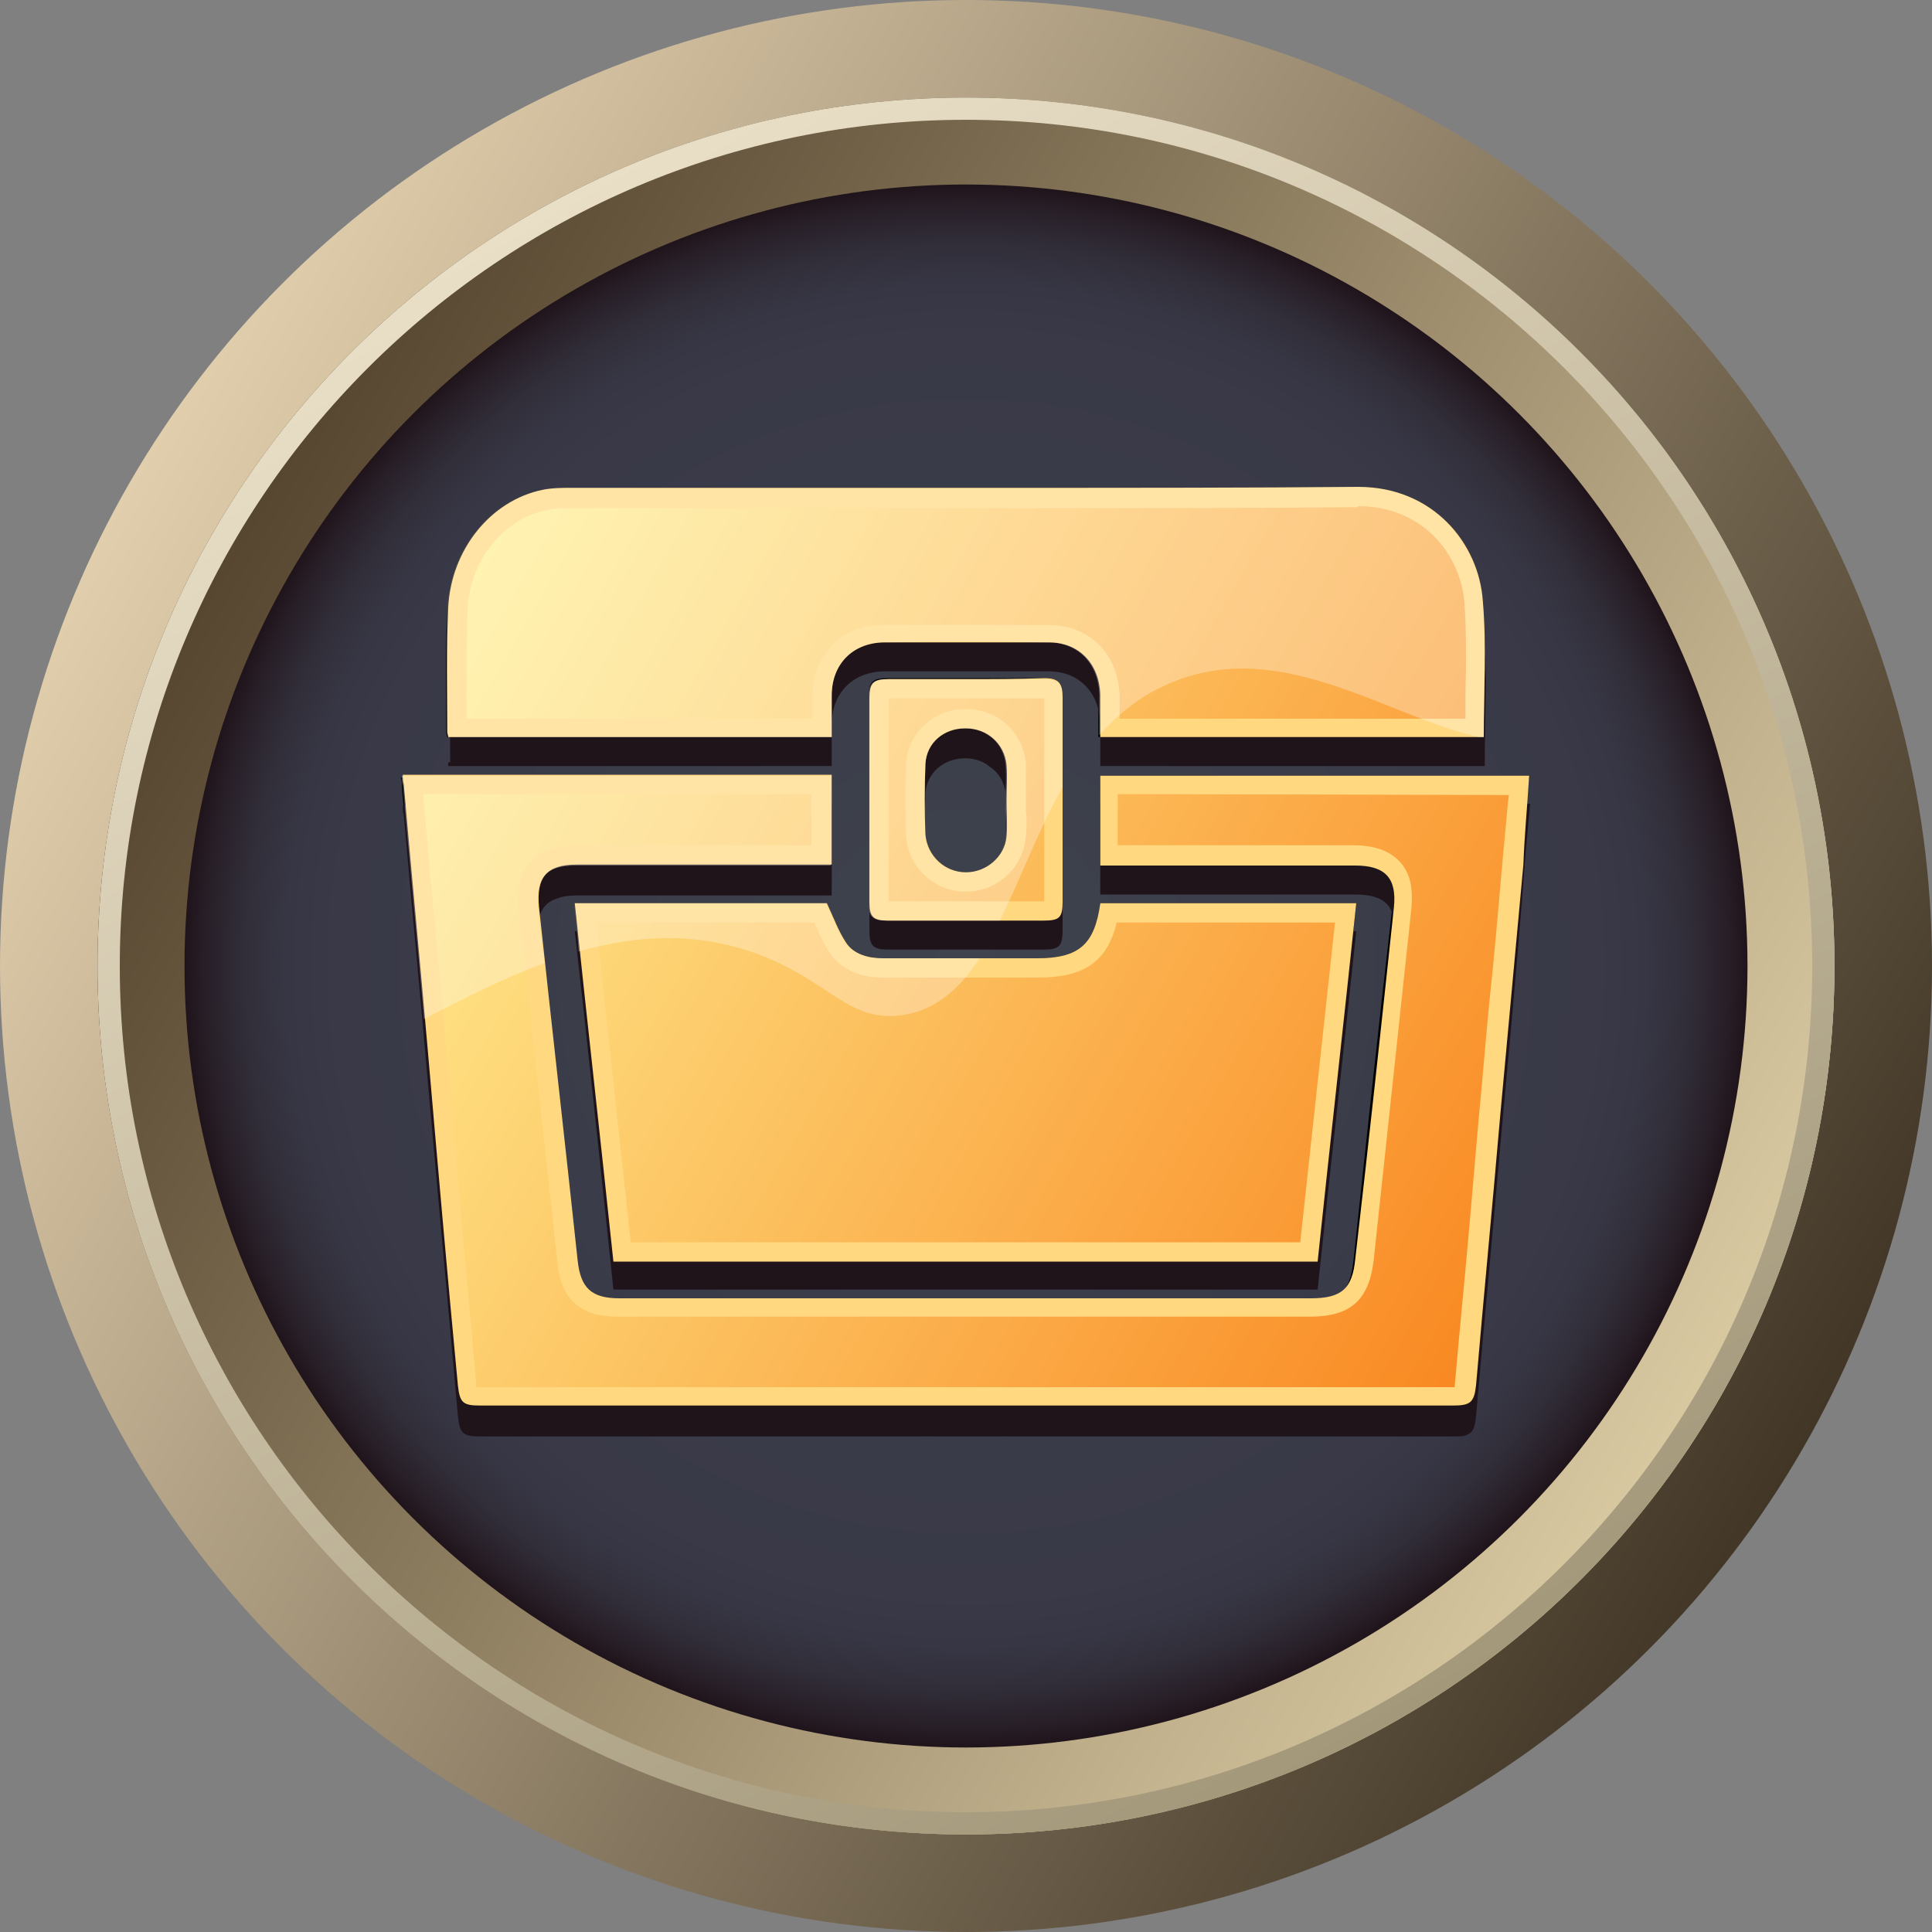
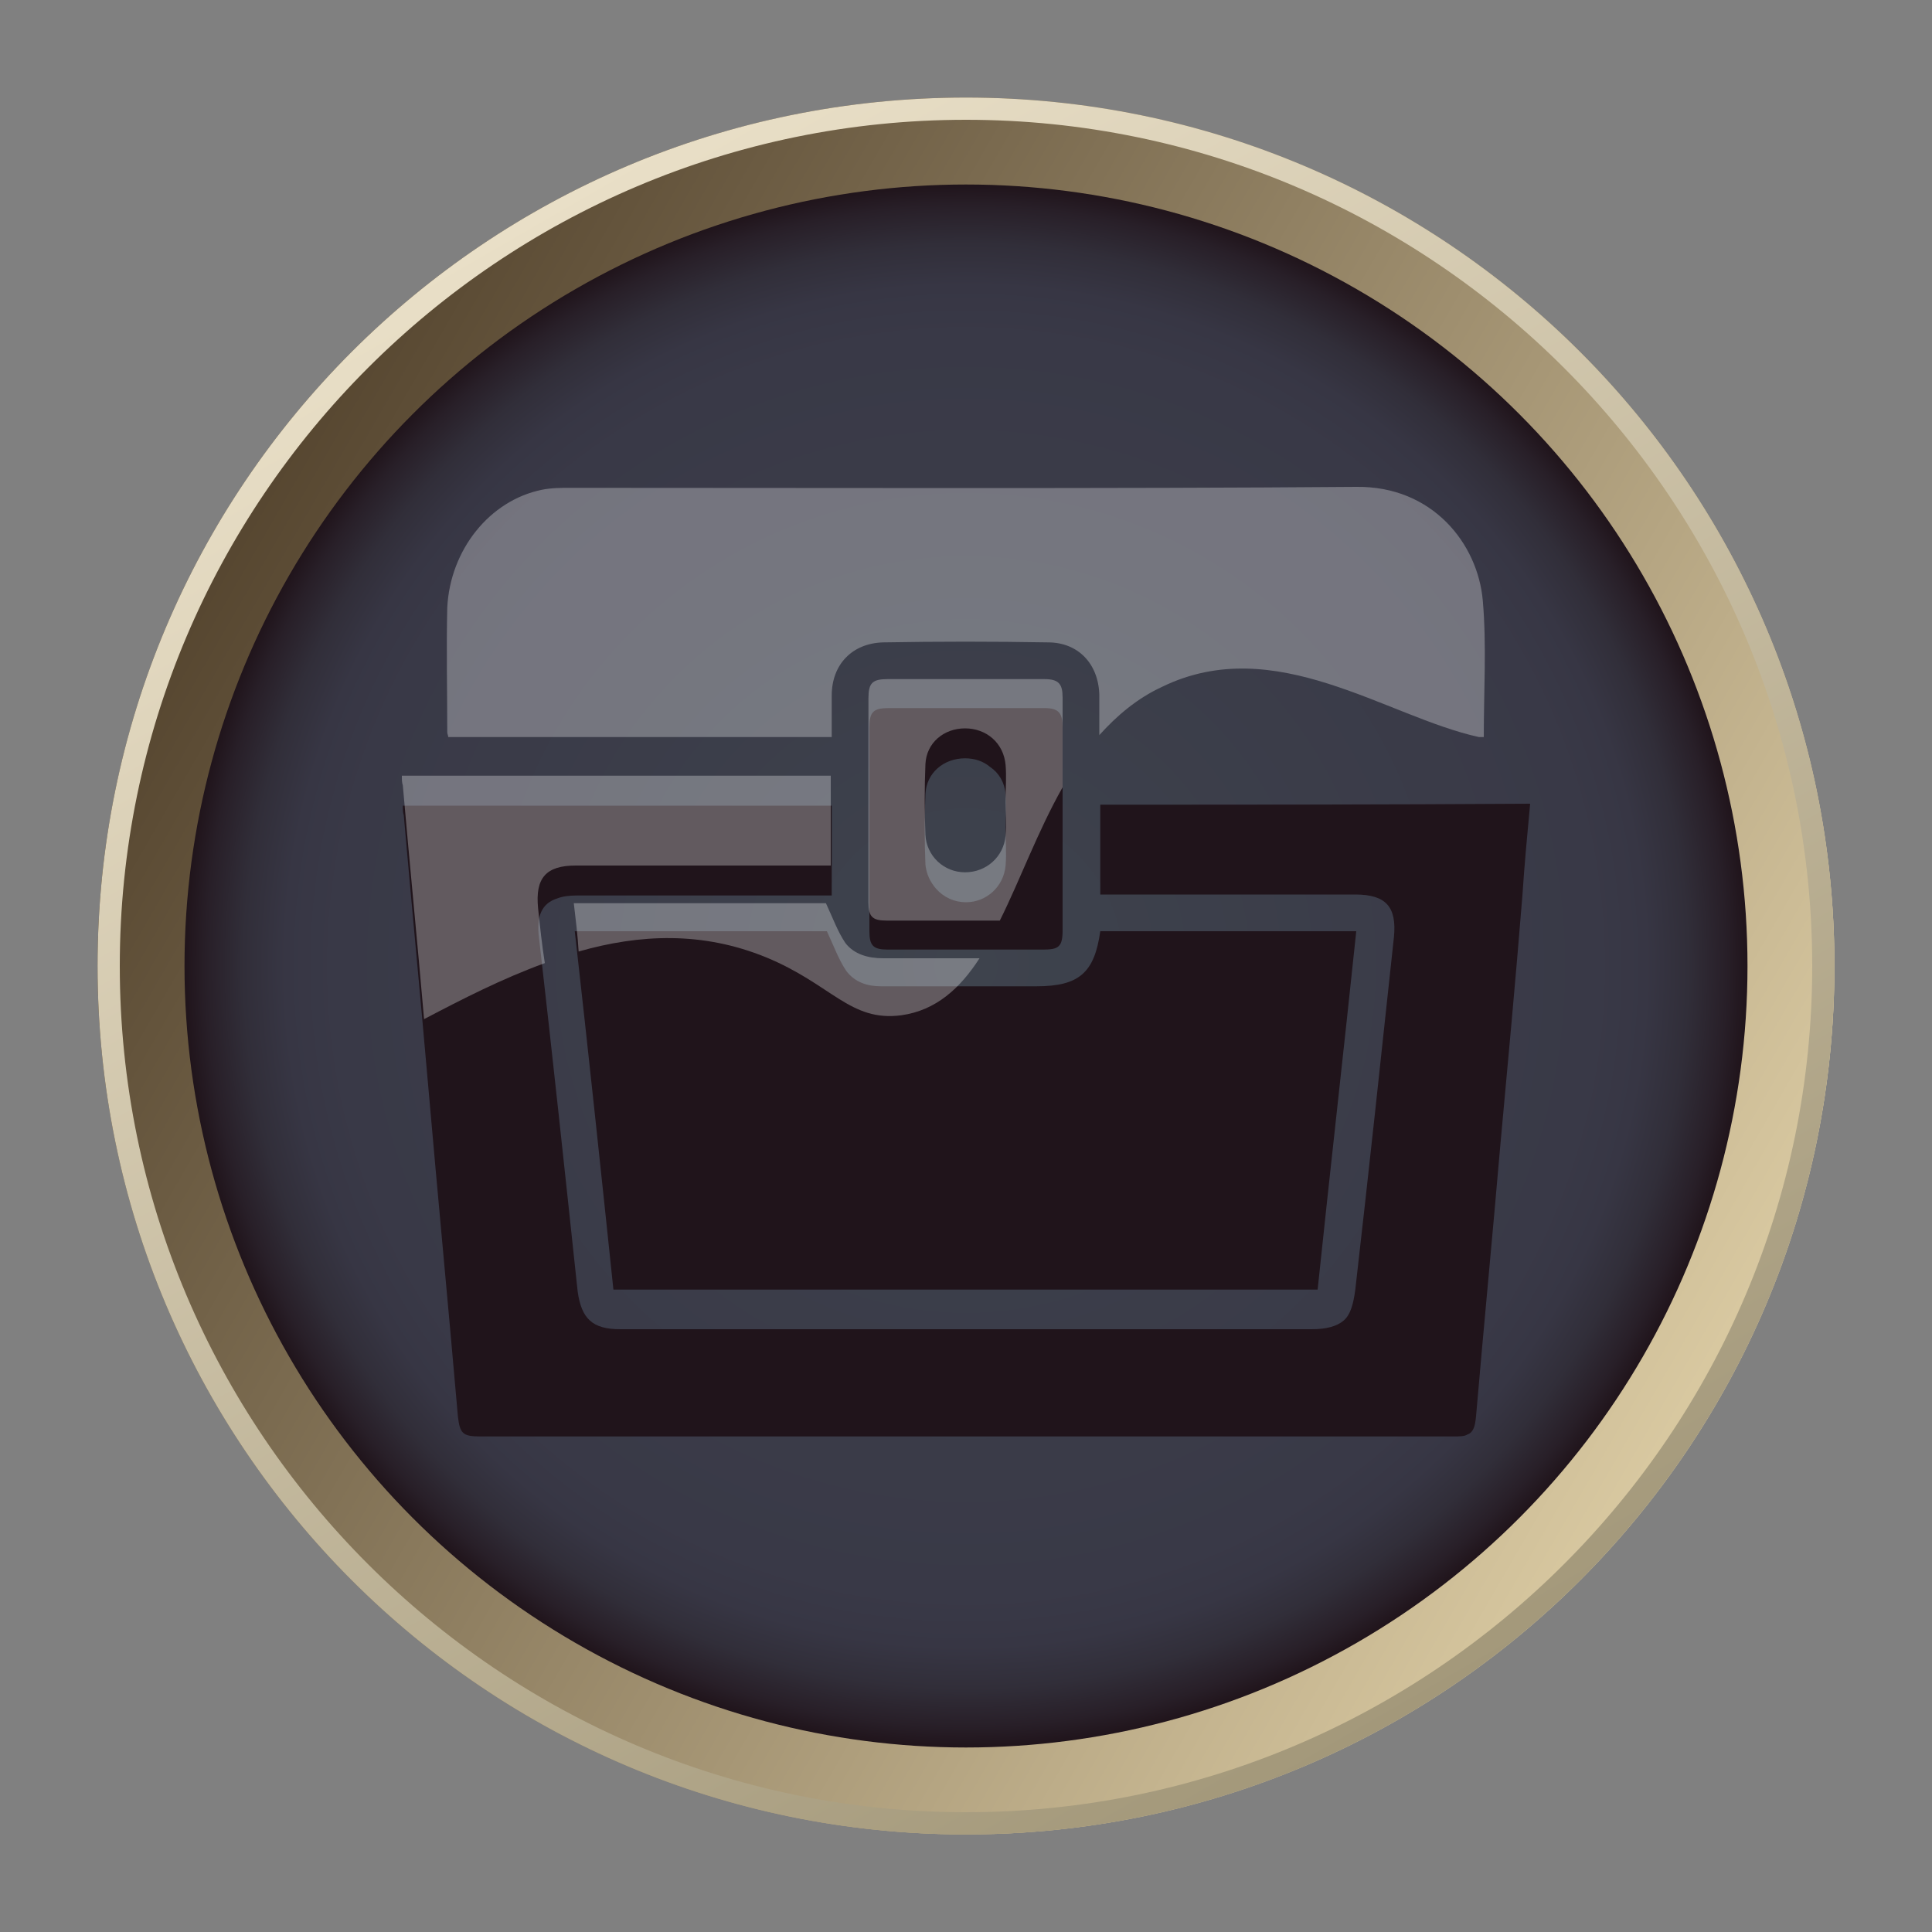
<svg xmlns="http://www.w3.org/2000/svg" version="1.1" id="图层_1" x="0px" y="0px" viewBox="0 0 200 200" style="enable-background:new 0 0 200 200;" xml:space="preserve">
  <rect x="0" y="0" width="200" height="200" fill="#808080" stroke="none" />
  <style type="text/css">
	.st0{fill:url(#SVGID_1_);}
	.st1{fill:url(#SVGID_2_);}
	.st2{fill:url(#SVGID_3_);}
	.st3{fill:url(#SVGID_4_);}
	.st4{fill:url(#SVGID_5_);}
	.st5{fill:#20141B;}
	.st6{fill:url(#SVGID_6_);}
	.st7{fill:#FFD880;}
	.st8{opacity:0.3;}
	.st9{fill:#FFFFFF;}
</style>
  <g>
    <g>
      <linearGradient id="SVGID_1_" gradientUnits="userSpaceOnUse" x1="13.383" y1="150.008" x2="186.617" y2="49.992" gradientTransform="matrix(1 0 0 -1 0 200)">
        <stop offset="0" style="stop-color:#E1CEAC" />
        <stop offset="1" style="stop-color:#423727" />
      </linearGradient>
-       <circle class="st0" cx="100" cy="100" r="100" />
    </g>
    <g>
      <linearGradient id="SVGID_2_" gradientUnits="userSpaceOnUse" x1="22.14" y1="144.952" x2="177.86" y2="55.047" gradientTransform="matrix(1 0 0 -1 0 200)">
        <stop offset="0" style="stop-color:#55452F" />
        <stop offset="1" style="stop-color:#DACAA2" />
      </linearGradient>
      <circle class="st1" cx="100" cy="100" r="89.9" />
      <linearGradient id="SVGID_3_" gradientUnits="userSpaceOnUse" x1="22.141" y1="144.953" x2="177.859" y2="55.05" gradientTransform="matrix(1 0 0 -1 0 200)">
        <stop offset="0" style="stop-color:#55452F" />
        <stop offset="1" style="stop-color:#DACAA2" />
      </linearGradient>
      <path class="st2" d="M100,11.1c49,0,88.9,39.9,88.9,88.9S149,188.9,100,188.9S11.1,149,11.1,100S51,11.1,100,11.1 M100,10.1    c-49.7,0-89.9,40.2-89.9,89.9s40.2,89.9,89.9,89.9s89.9-40.2,89.9-89.9S149.6,10.1,100,10.1L100,10.1z" />
    </g>
    <g>
      <radialGradient id="SVGID_4_" cx="100" cy="100" r="80.9" gradientTransform="matrix(1 0 0 -1 0 200)" gradientUnits="userSpaceOnUse">
        <stop offset="0" style="stop-color:#3E434D" />
        <stop offset="0.807" style="stop-color:#393947" />
        <stop offset="0.871" style="stop-color:#373644" />
        <stop offset="0.924" style="stop-color:#312E39" />
        <stop offset="0.973" style="stop-color:#281F28" />
        <stop offset="1" style="stop-color:#20141B" />
      </radialGradient>
      <circle class="st3" cx="100" cy="100" r="80.9" />
    </g>
    <linearGradient id="SVGID_5_" gradientUnits="userSpaceOnUse" x1="144.952" y1="22.142" x2="55.048" y2="177.861" gradientTransform="matrix(1 0 0 -1 0 200)">
      <stop offset="0" style="stop-color:#A3987A" />
      <stop offset="1" style="stop-color:#E9DFC7" />
    </linearGradient>
    <path class="st4" d="M100,12.4c48.3,0,87.6,39.3,87.6,87.6s-39.3,87.6-87.6,87.6S12.4,148.3,12.4,100S51.7,12.4,100,12.4 M100,10.1   c-49.7,0-89.9,40.2-89.9,89.9s40.2,89.9,89.9,89.9s89.9-40.2,89.9-89.9S149.6,10.1,100,10.1L100,10.1z" />
  </g>
  <g>
-     <path d="M113.9,89.6c0-3.2,0-6.2,0-9.3c14.8,0,29.5,0,44.4,0c-0.3,3.2-0.5,6.4-0.8,9.5c-0.8,8.7-1.6,17.3-2.4,26   c-0.8,9.3-1.7,18.6-2.5,27.9c-0.2,1.7-0.5,2.1-2.4,2.1c-33.6,0-67.1,0-100.7,0c-1.8,0-2.1-0.3-2.3-2.1c-1-11.5-2-23-3.1-34.5   c-0.8-9.2-1.7-18.5-2.5-27.7c0-0.3,0-0.6-0.1-1c14.8,0,29.5,0,44.4,0c0,3,0,6.1,0,9.3c-0.5,0-1,0-1.5,0c-8.3,0-16.6,0-24.9,0   c-3.1,0-4.2,1.3-3.9,4.4c1.3,12.2,2.7,24.4,4,36.6c0.3,2.8,1.5,3.9,4.3,3.9c15.1,0,30.3,0,45.4,0c8.7,0,17.5,0,26.2,0   c3.2,0,4.2-0.9,4.6-4.1c1.3-12.2,2.6-24.3,4-36.4c0.3-3.1-0.8-4.3-4-4.3c-8.4,0-16.8,0-25.3,0C114.7,89.6,114.4,89.6,113.9,89.6z    M63.5,130.6c24.3,0,48.5,0,72.9,0c1.3-12.4,2.7-24.7,4-37.1c-8.9,0-17.7,0-26.5,0c-0.6,4.3-2.2,5.7-6.6,5.7c-5.3,0-10.6,0-15.9,0   c-1.5,0-3-0.4-3.9-1.6c-0.8-1.2-1.3-2.6-2-4.1c-8.4,0-17.2,0-26.1,0C60.9,105.9,62.2,118.2,63.5,130.6z M153.5,62.2   c-0.5-5.9-5.2-11.9-13.1-11.8c-24.7,0.2-56.6,0.1-81.3,0.1c-1,0-2,0-3,0.2c-5.4,1.1-9.5,6.2-9.8,12.2c-0.2,4.3-0.1,8.6-0.1,12.9   c0,0.2,0.1,0.3,0.1,0.5c12,0,27.6,0,39.7,0c0-1.5,0-2.9,0-4.3c0-3.2,2.1-5.4,5.3-5.5c5.7-0.1,11.4-0.1,17.1,0   c3.1,0,5.2,2.2,5.3,5.4c0,1.4,0,2.9,0,4.4c12.1,0,27.7,0,39.7,0C153.6,71.5,153.9,66.8,153.5,62.2z M89.9,93.4   c0,1.5,0.4,1.9,1.9,1.9c5.4,0,10.8,0,16.2,0c1.7,0,2-0.3,2-2c0-7,0-14,0-21.1c0-1.5-0.4-2-1.9-2c-5.4,0-10.8,0-16.2,0   c-1.6,0-2,0.4-2,2c0,3.5,0,7,0,10.5C89.9,86.3,89.9,89.9,89.9,93.4z M104.1,86.5c-0.2,2.2-2,3.8-4.2,3.8c-2.2,0-4-1.7-4.1-3.9   c-0.1-2.4-0.1-4.9,0-7.3c0.1-2.2,1.9-3.7,4.1-3.7c2.2,0,4,1.5,4.2,3.8c0.1,1.2,0,2.4,0,3.7l0,0C104.2,84.1,104.2,85.3,104.1,86.5z" />
    <g>
      <path class="st5" d="M87.6,100.5c-0.8-1.2-1.3-2.6-2-4.1c0,0,0,0,0,0c-8.4,0-17.2,0-26.1,0c0,0,0,0,0,0c1.4,12.4,2.7,24.7,4,37.1    c24.3,0,48.5,0,72.9,0c1.3-12.4,2.7-24.7,4-37.1c-8.9,0-17.7,0-26.5,0c-0.6,4.3-2.2,5.7-6.6,5.7c0,0,0,0,0,0c-2.9,0-5.9,0-8.8,0    c-2.4,0-4.7,0-7.1,0c0,0,0,0,0,0c-0.1,0-0.1,0-0.2,0C89.8,102.1,88.5,101.7,87.6,100.5z" />
      <path class="st5" d="M99.9,98.3c2.7,0,5.4,0,8.1,0c1.6,0,2-0.3,2-2c0,0,0,0,0,0c0-7,0-14,0-21c0,0,0,0,0,0c0-1.5-0.4-2-1.9-2    c-1.3,0-2.7,0-4,0c-1.3,0-2.7,0-4,0c-2.7,0-5.4,0-8.1,0c-1.6,0-2,0.4-2,2c0,3.5,0,7,0,10.5c0,3.5,0,7.1,0,10.6    c0,1.5,0.4,1.9,1.9,1.9C94.5,98.3,97.2,98.3,99.9,98.3z M104.1,82.2c0.1,1.2,0,2.4,0,3.7c0,1.2,0.1,2.5,0,3.7    c-0.2,2.2-2,3.8-4.1,3.8c-1.2,0-2.3-0.5-3.1-1.4c-0.6-0.7-1-1.5-1.1-2.5c-0.1-2.4-0.1-4.9,0-7.3c0.1-2.2,1.9-3.7,4.1-3.7    c1,0,1.9,0.3,2.6,0.9C103.4,80,104,81,104.1,82.2z" />
-       <path class="st5" d="M46.4,79.3c12,0,27.6,0,39.7,0c0-1.5,0-2.9,0-4.3c0-3.2,2.1-5.4,5.3-5.5c2.9,0,5.7,0,8.6,0c2.8,0,5.7,0,8.6,0    c3.1,0,5.2,2.2,5.3,5.4c0,0.7,0,1.4,0,2.2c0,0.7,0,1.5,0,2.2h0c0,0,0,0,0,0c12.1,0,27.7,0,39.8,0c0,0,0,0,0-0.1    c0-4.8,0.3-9.5-0.1-14.1c-0.1-1.7-0.6-3.4-1.4-4.9c-0.1-0.1-0.1-0.3-0.2-0.4c0-0.1-0.1-0.2-0.2-0.2c-0.1-0.3-0.3-0.5-0.5-0.7    c0,0,0,0,0,0c-0.6-0.9-1.4-1.8-2.3-2.6c0,0,0,0,0,0c-0.3-0.2-0.6-0.5-0.9-0.7c0,0-0.1,0-0.1-0.1c-0.3-0.2-0.6-0.4-0.9-0.6    c-0.1,0-0.2-0.1-0.2-0.1c-0.3-0.1-0.6-0.3-0.9-0.4c-0.1-0.1-0.3-0.1-0.4-0.1c-0.3-0.1-0.5-0.2-0.8-0.3c-0.2-0.1-0.3-0.1-0.5-0.1    c-0.3-0.1-0.5-0.1-0.8-0.2c-0.2,0-0.4-0.1-0.6-0.1c-0.2,0-0.5-0.1-0.7-0.1c-0.2,0-0.5,0-0.7,0c-0.2,0-0.4,0-0.6,0    c-0.1,0-0.1,0-0.1,0c-4,0-8.2,0.1-12.6,0.1c-0.1,0-0.3,0-0.4,0c-1.2,0-2.5,0-3.7,0c-0.4,0-0.8,0-1.3,0c-1,0-1.9,0-2.9,0    c-1.1,0-2.1,0-3.2,0c-0.3,0-0.7,0-1,0c-19,0-39.3,0-56.2,0c-1,0-2,0-3,0.2c-5.4,1.1-9.5,6.2-9.8,12.2c-0.2,4.3-0.1,8.6-0.1,12.9    C46.3,78.9,46.4,79.1,46.4,79.3z" />
      <path class="st5" d="M113.9,83.3c0,3.1,0,6.1,0,9.3c0.5,0,0.8,0,1.1,0c8.4,0,16.8,0,25.3,0c3.2,0,4.3,1.3,4,4.4    c-1.3,12.1-2.6,24.3-4,36.5c-0.2,1.5-0.5,2.6-1.2,3.2c-0.7,0.6-1.8,0.9-3.3,0.9c-3.9,0-7.7,0-11.6,0c-4.9,0-9.7,0-14.6,0    c-0.2,0-0.5,0-0.7,0c-7.3,0-14.6,0-22,0c-7.6,0-15.1,0-22.7,0c-2.9,0-4-1.1-4.4-3.9c-1.3-12.2-2.6-24.4-4-36.6    c-0.3-2.3,0.3-3.6,1.9-4.1c0.5-0.2,1.2-0.3,2-0.3c8.3,0,16.6,0,24.9,0c0.5,0,1,0,1.5,0c0,0,0,0,0,0c0,0,0,0,0,0c0-3.2,0-6.3,0-9.3    c-14.8,0-29.6,0-44.4,0c0,0,0,0,0,0c0,0,0,0,0,0c0,0.4,0,0.7,0.1,1c0.8,9.2,1.7,18.5,2.5,27.7c1,11.5,2.1,23,3.1,34.5    c0.2,1.8,0.5,2.1,2.3,2.1c33.6,0,67.1,0,100.7,0c0.7,0,1.2,0,1.5-0.2c0.6-0.2,0.8-0.8,0.9-1.9c0.8-9.3,1.7-18.6,2.5-27.9    c0.8-8.7,1.6-17.3,2.3-26c0.2-3.1,0.5-6.3,0.8-9.5C143.4,83.3,128.7,83.3,113.9,83.3z" />
    </g>
    <g>
      <linearGradient id="SVGID_6_" gradientUnits="userSpaceOnUse" x1="43.175" y1="132.734" x2="157.807" y2="66.551" gradientTransform="matrix(1 0 0 -1 0 200)">
        <stop offset="0" style="stop-color:#FFEF92" />
        <stop offset="1" style="stop-color:#F98821" />
      </linearGradient>
-       <path class="st6" d="M49.6,144.6c-1.2,0-1.2,0-1.3-1.2c-0.5-6.1-3.1-34.5-3.1-34.5c-0.5-5.9-1.1-11.8-1.6-17.7l-0.9-9.9H85v7.3    H59.6c-1.9,0-3.2,0.4-4,1.4c-0.8,0.9-1.1,2.2-0.9,4.2c1.3,12.2,2.7,24.4,4,36.6c0.4,3.3,2,4.8,5.3,4.8h71.6c3.7,0,5.2-1.3,5.6-4.9    l4-36.4c0.2-1.8-0.1-3.2-0.9-4.1c-0.8-0.9-2.1-1.4-4-1.4h-25.4v-7.3h42.3l-0.2,2c-0.2,2.2-0.4,4.3-0.6,6.4l-2.4,26l-1,10.8    c-0.5,5.7-1,11.4-1.5,17.1c-0.1,1.1-0.1,1.1-1.4,1.1H99.9L49.6,144.6z M64.4,129.6l-3.8-35.1H85c0.1,0.3,0.2,0.5,0.3,0.8    c0.4,1,0.9,2,1.5,2.9c1,1.3,2.5,2,4.6,2c2.4,0,4.7,0,7,0h8.9c4.6,0,6.6-1.5,7.4-5.7h24.5l-3.8,35.1H64.4z M91.9,94.3    c-0.7,0-0.8-0.1-0.8-0.1c0,0-0.1-0.2-0.1-0.8c0-2.5,0-5,0-7.5v-6.1c0-2.5,0-4.9,0-7.4c0-0.8,0.1-0.9,0.1-0.9c0,0,0.1-0.1,0.9-0.1    c2.7,0,5.4,0,8.2,0c2.7,0,5.3,0,8,0c0.9,0,0.9,0,0.9,1c0,7,0,14,0,21.1c0,0.7-0.1,0.9-0.1,0.9l0,0c0,0-0.2,0.1-0.9,0.1H100    C97.3,94.3,94.6,94.3,91.9,94.3z M99.9,74.4c-2.8,0-4.9,2-5.1,4.7c-0.1,2.4-0.1,4.9,0,7.4c0.1,2.7,2.4,4.8,5.1,4.8    c2.7,0,4.9-2.1,5.2-4.8c0.1-0.9,0.1-1.8,0-2.6c0-0.4,0-0.8,0-1.1v-0.5c0-0.2,0-0.4,0-0.6c0-0.8,0-1.7,0-2.6    C104.9,76.4,102.7,74.4,99.9,74.4L99.9,74.4L99.9,74.4z M114.9,75.3v-0.4c0-1,0-2,0-3c-0.1-3.7-2.6-6.3-6.3-6.3    c-2.9,0-5.7,0-8.6,0c-2.8,0-5.7,0-8.5,0c-3.7,0-6.3,2.7-6.3,6.4c0,1,0,1.9,0,2.9v0.4H47.3c0-1.1,0-2.2,0-3.3c0-3,0-6.1,0.1-9    c0.2-5.5,4-10.2,9-11.3c0.9-0.2,1.9-0.2,2.8-0.2h2.6c6.4,0,13.1,0,20.1,0c7.4,0,15,0,22.6,0c15,0,26.4,0,35.9-0.1h0.1    c7.3,0,11.5,5.5,12,10.9c0.2,3.2,0.2,6.3,0.1,9.6c0,1.1,0,2.3-0.1,3.4L114.9,75.3L114.9,75.3z" />
-       <path class="st7" d="M140.6,52.4c6.7,0,10.6,5,11,10c0.2,3.1,0.2,6.2,0.1,9.5c0,0.8,0,1.6,0,2.5h-35.8c0-0.8,0-1.6,0-2.4    c-0.1-4.2-3.1-7.3-7.3-7.3c-2.8,0-5.7,0-8.6,0c-2.8,0-5.7,0-8.6,0c-4.3,0-7.3,3.1-7.3,7.4c0,0.8,0,1.5,0,2.3H48.3    c0-0.8,0-1.5,0-2.3c0-3,0-6,0.1-9c0.2-5,3.7-9.4,8.2-10.3c0.8-0.2,1.7-0.2,2.6-0.2h2.7c6.3,0,13.1,0,20.1,0c7.4,0,15,0,22.6,0    c15,0,26.4,0,35.9-0.1L140.6,52.4 M100.1,72.3c2.7,0,5.3,0,8,0c0,7,0,14,0,21h0c-2.7,0-5.4,0-8.1,0c-2.7,0-5.3,0-8,0    c0-2.5,0-5,0-7.5v-3.1v-3c0-2.5,0-4.9,0-7.4c0,0,0,0,0,0h0C94.7,72.3,97.4,72.3,100.1,72.3 M100,92.3L100,92.3L100,92.3    c3.2,0,5.9-2.4,6.2-5.7c0.1-0.9,0.1-1.8,0-2.7c0-0.4,0-0.7,0-1.1v-0.4c0-0.2,0-0.4,0-0.7c0-0.9,0-1.8,0-2.7    c-0.3-3.2-2.9-5.6-6.2-5.6h-0.1h0c-3.3,0-5.9,2.5-6.1,5.6c-0.1,2.4-0.1,5,0,7.5C94,89.8,96.7,92.3,100,92.3 M156.2,82.3l-0.1,0.8    c-0.2,2.2-0.4,4.3-0.6,6.5c-0.4,4.6-0.8,9.3-1.3,13.9c-0.4,4-0.7,8-1.1,12l-0.9,10.4c-0.5,5.8-1.1,11.7-1.6,17.5    c0,0.1,0,0.2,0,0.2c-0.1,0-0.2,0-0.3,0H102H49.6c-0.1,0-0.2,0-0.3,0c0-0.1,0-0.2,0-0.3c-0.5-6-1.1-11.9-1.6-17.9    c-0.5-5.5-1-11.1-1.5-16.6c-0.5-5.8-1-11.6-1.6-17.4l-0.8-9.2h40.2v5.3h-6.6h-6.9c-3.6,0-7.3,0-10.9,0c-2.2,0-3.7,0.6-4.7,1.7    s-1.4,2.8-1.2,4.9c1.3,12.2,2.7,24.4,4,36.6c0.4,3.9,2.4,5.6,6.3,5.6h22.7h11h11h0.7h7.3h7.3h11.6c4.2,0,6.1-1.7,6.6-5.8l1.5-14    c0.8-7.5,1.6-15,2.4-22.4c0.2-2.2-0.1-3.7-1.2-4.9c-1-1.1-2.6-1.7-4.8-1.7c-3.8,0-7.7,0-11.5,0h-6.6h-6.3v-5.3L156.2,82.3     M84.3,95.5c0,0.1,0.1,0.1,0.1,0.2c0.4,1,0.9,2.1,1.6,3.1c0.8,1.1,2.4,2.4,5.5,2.4c2.3,0,4.7,0,7.1,0h4.4h4.4    c4.8,0,7.2-1.6,8.2-5.7h22.6l-2,18.4l-1.6,14.7H65.3l-3.6-33.1L84.3,95.5 M140.6,50.4c-0.1,0-0.1,0-0.1,0    c-11,0.1-23.4,0.1-35.9,0.1c-14.7,0-29.6,0-42.7,0c-0.9,0-1.8,0-2.7,0c-1,0-2,0-3,0.2c-5.4,1.1-9.5,6.2-9.8,12.2    c-0.2,4.3-0.1,8.6-0.1,12.9c0,0.2,0.1,0.3,0.1,0.5c12,0,27.6,0,39.7,0c0-1.5,0-2.9,0-4.3c0-3.2,2.1-5.4,5.3-5.5c2.8,0,5.7,0,8.6,0    c2.8,0,5.7,0,8.6,0c3.1,0,5.2,2.2,5.3,5.4c0,1.4,0,2.9,0,4.4c12.1,0,27.7,0,39.7,0c0-4.8,0.3-9.5-0.1-14.1    C153.1,56.3,148.4,50.4,140.6,50.4L140.6,50.4z M100.1,70.3c-2.7,0-5.4,0-8.1,0c-1.6,0-2,0.4-2,2c0,3.5,0,7,0,10.5    c0,3.5,0,7.1,0,10.6c0,1.5,0.4,1.9,1.9,1.9c2.7,0,5.3,0,8,0c2.7,0,5.4,0,8.1,0c1.7,0,2-0.3,2-2c0-7,0-14,0-21.1c0-1.5-0.4-2-1.9-2    C105.4,70.3,102.7,70.3,100.1,70.3L100.1,70.3z M100,90.3L100,90.3c-2.2,0-4-1.7-4.2-3.9c-0.1-2.4-0.1-4.9,0-7.3    c0.1-2.2,1.9-3.7,4.1-3.7c0,0,0,0,0.1,0c2.2,0,4,1.6,4.2,3.8c0.1,1.2,0,2.4,0,3.7l0,0c0,1.2,0.1,2.4,0,3.7    C104,88.7,102.1,90.3,100,90.3L100,90.3z M158.3,80.3c-14.9,0-29.6,0-44.4,0c0,3.1,0,6.1,0,9.3c0.5,0,0.8,0,1.1,0    c0.2,0,0.4,0,0.6,0c4.4,0,8.8,0,13.2,0c3.8,0,7.7,0,11.5,0c3.1,0,4.3,1.3,4,4.3c-1.3,12.2-2.6,24.3-4,36.4    c-0.3,3.1-1.4,4.1-4.6,4.1c-3.9,0-7.7,0-11.6,0c-4.9,0-9.7,0-14.6,0c-0.2,0-0.5,0-0.7,0c-7.3,0-14.7,0-22,0c-7.6,0-15.1,0-22.7,0    c-2.9,0-4-1.1-4.3-3.9c-1.3-12.2-2.7-24.4-4-36.6c-0.3-3.1,0.8-4.4,3.9-4.4c3.6,0,7.3,0,10.9,0c4.6,0,9.2,0,13.8,0    c0.1,0,0.2,0,0.2,0c0.5,0,1,0,1.5,0c0-3.2,0-6.3,0-9.3c-14.8,0-29.6,0-44.4,0c0,0.4,0,0.7,0.1,1c0.8,9.2,1.7,18.5,2.5,27.7    c1,11.5,2,23,3.1,34.5c0.2,1.8,0.5,2.1,2.3,2.1c17.5,0,34.9,0,52.4,0c16.1,0,32.2,0,48.3,0c1.8,0,2.2-0.3,2.4-2.1    c0.8-9.3,1.7-18.6,2.5-27.9c0.8-8.7,1.6-17.3,2.4-26C157.8,86.6,158.1,83.5,158.3,80.3L158.3,80.3z M85.6,93.5    c-8.4,0-17.2,0-26.1,0c1.3,12.4,2.7,24.7,4,37.1c24.3,0,48.5,0,72.9,0c1.3-12.4,2.7-24.7,4-37.1c-8.9,0-17.7,0-26.5,0    c-0.6,4.3-2.2,5.7-6.6,5.7c0,0,0,0,0,0c-2.9,0-5.9,0-8.8,0c-2.4,0-4.7,0-7.1,0c0,0,0,0,0,0c-1.5,0-3-0.4-3.8-1.6    C86.8,96.4,86.3,95,85.6,93.5L85.6,93.5z" />
    </g>
    <g class="st8">
      <g>
        <path class="st9" d="M46.3,75.8c0,0.2,0.1,0.3,0.1,0.5c12,0,27.6,0,39.7,0c0-1.5,0-2.9,0-4.3c0-3.2,2.1-5.4,5.3-5.5     c5.7-0.1,11.4-0.1,17.1,0c3.1,0,5.2,2.2,5.3,5.4c0,1.4,0,2.8,0,4.2c1.8-2,3.9-3.8,6.5-5c11.7-5.7,23.2,3.1,32.8,5.2     c0.2,0,0.3,0,0.5,0c0-4.8,0.3-9.5-0.1-14.1c-0.5-5.9-5.2-11.9-13.1-11.8c-24.7,0.2-56.6,0.1-81.3,0.1c-1,0-2,0-3,0.2     c-5.4,1.1-9.5,6.2-9.8,12.2C46.2,67.2,46.3,71.5,46.3,75.8z" />
        <path class="st9" d="M55.7,94c-0.3-3.1,0.8-4.4,3.9-4.4c8.3,0,16.6,0,24.9,0c0.5,0,1,0,1.5,0c0-3.2,0-6.3,0-9.3     c-14.8,0-29.6,0-44.4,0c0,0.4,0,0.7,0.1,1c0.7,8.1,1.5,16.1,2.2,24.2c4-2.1,8.1-4.2,12.5-5.8C56.1,97.8,55.9,95.9,55.7,94z" />
        <path class="st9" d="M79.3,99.1c6.8,2.8,8.7,6.7,14,6c3.6-0.5,6.1-2.8,8.1-5.9c-3.3,0-6.7,0-10,0c-1.5,0-3-0.4-3.9-1.6     c-0.8-1.2-1.3-2.6-2-4.1c-8.4,0-17.2,0-26.1,0c0.2,1.7,0.4,3.3,0.5,5C66.2,96.7,72.7,96.4,79.3,99.1z" />
        <path class="st9" d="M108.1,70.3c-5.4,0-10.8,0-16.2,0c-1.6,0-2,0.4-2,2c0,3.5,0,7,0,10.5c0,3.5,0,7.1,0,10.6     c0,1.5,0.4,1.9,1.9,1.9c3.9,0,7.8,0,11.7,0c2.1-4.2,3.9-9.2,6.5-13.8c0-3.1,0-6.2,0-9.3C110,70.8,109.6,70.3,108.1,70.3z      M104.1,86.5c-0.2,2.2-2,3.8-4.2,3.8c-2.2,0-4-1.7-4.1-3.9c-0.1-2.4-0.1-4.9,0-7.3c0.1-2.2,1.9-3.7,4.1-3.7c2.2,0,4,1.5,4.2,3.8     c0.1,1.2,0,2.4,0,3.7l0,0C104.1,84.1,104.2,85.3,104.1,86.5z" />
      </g>
    </g>
  </g>
</svg>